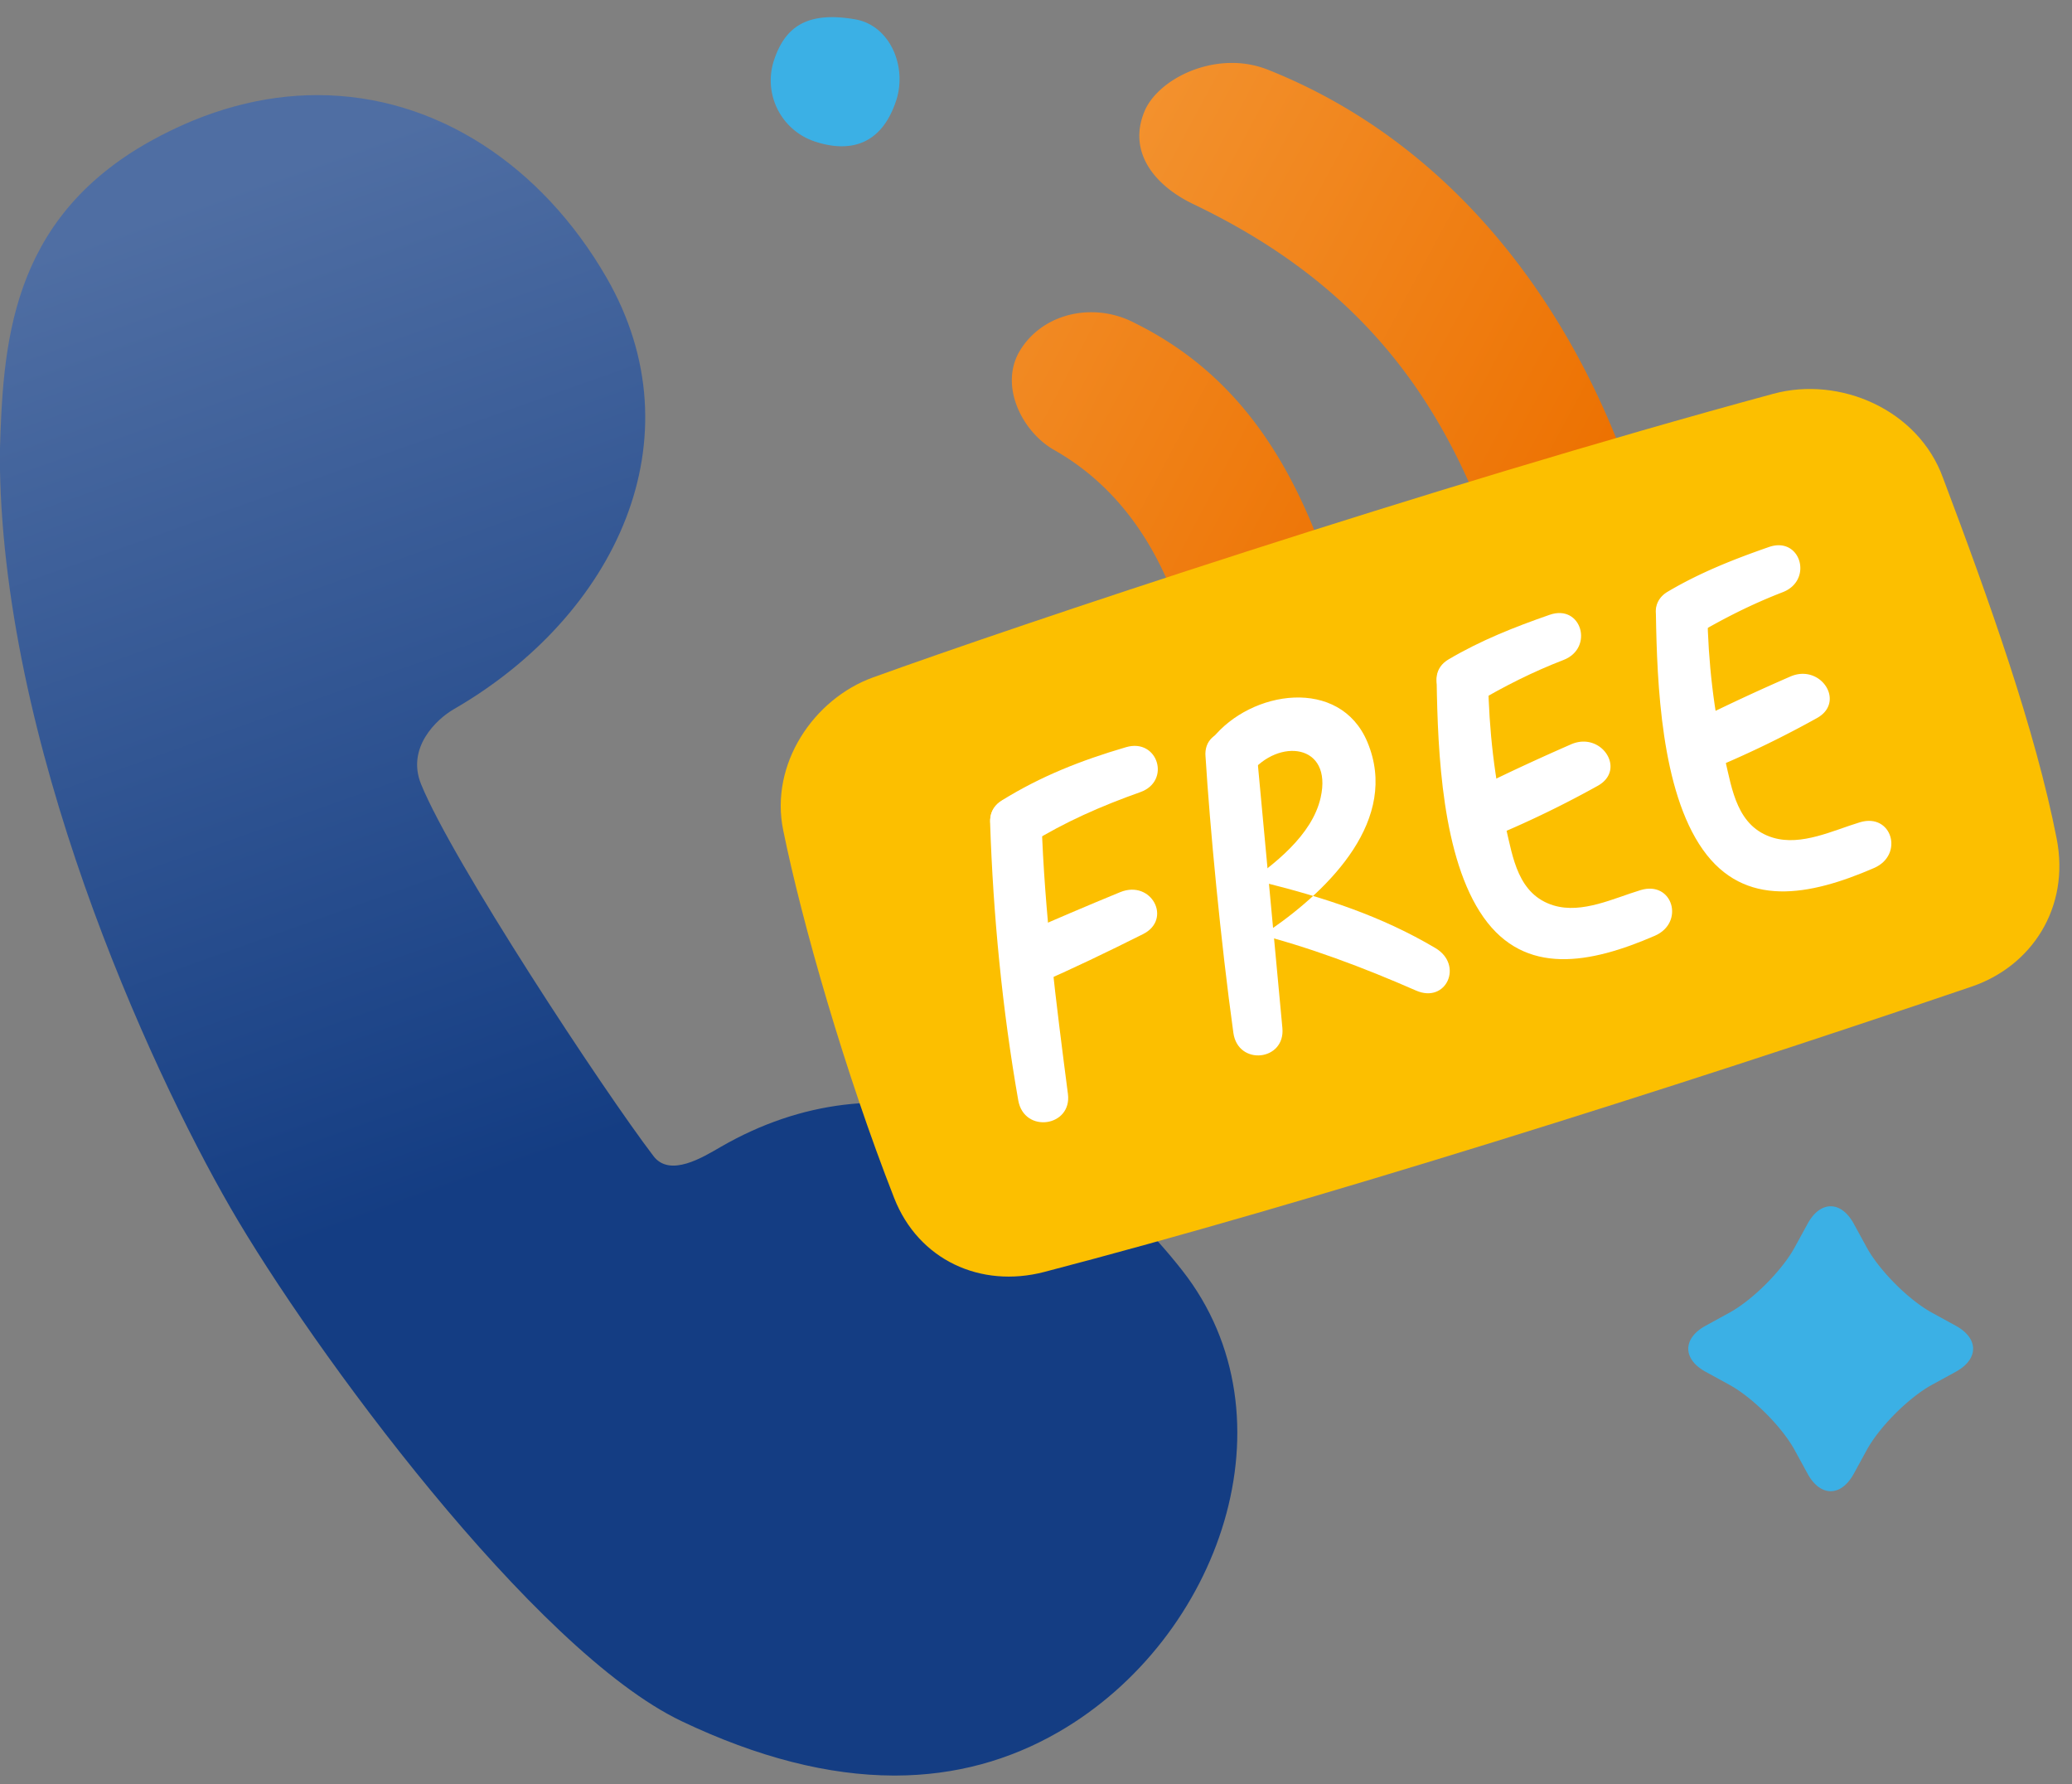
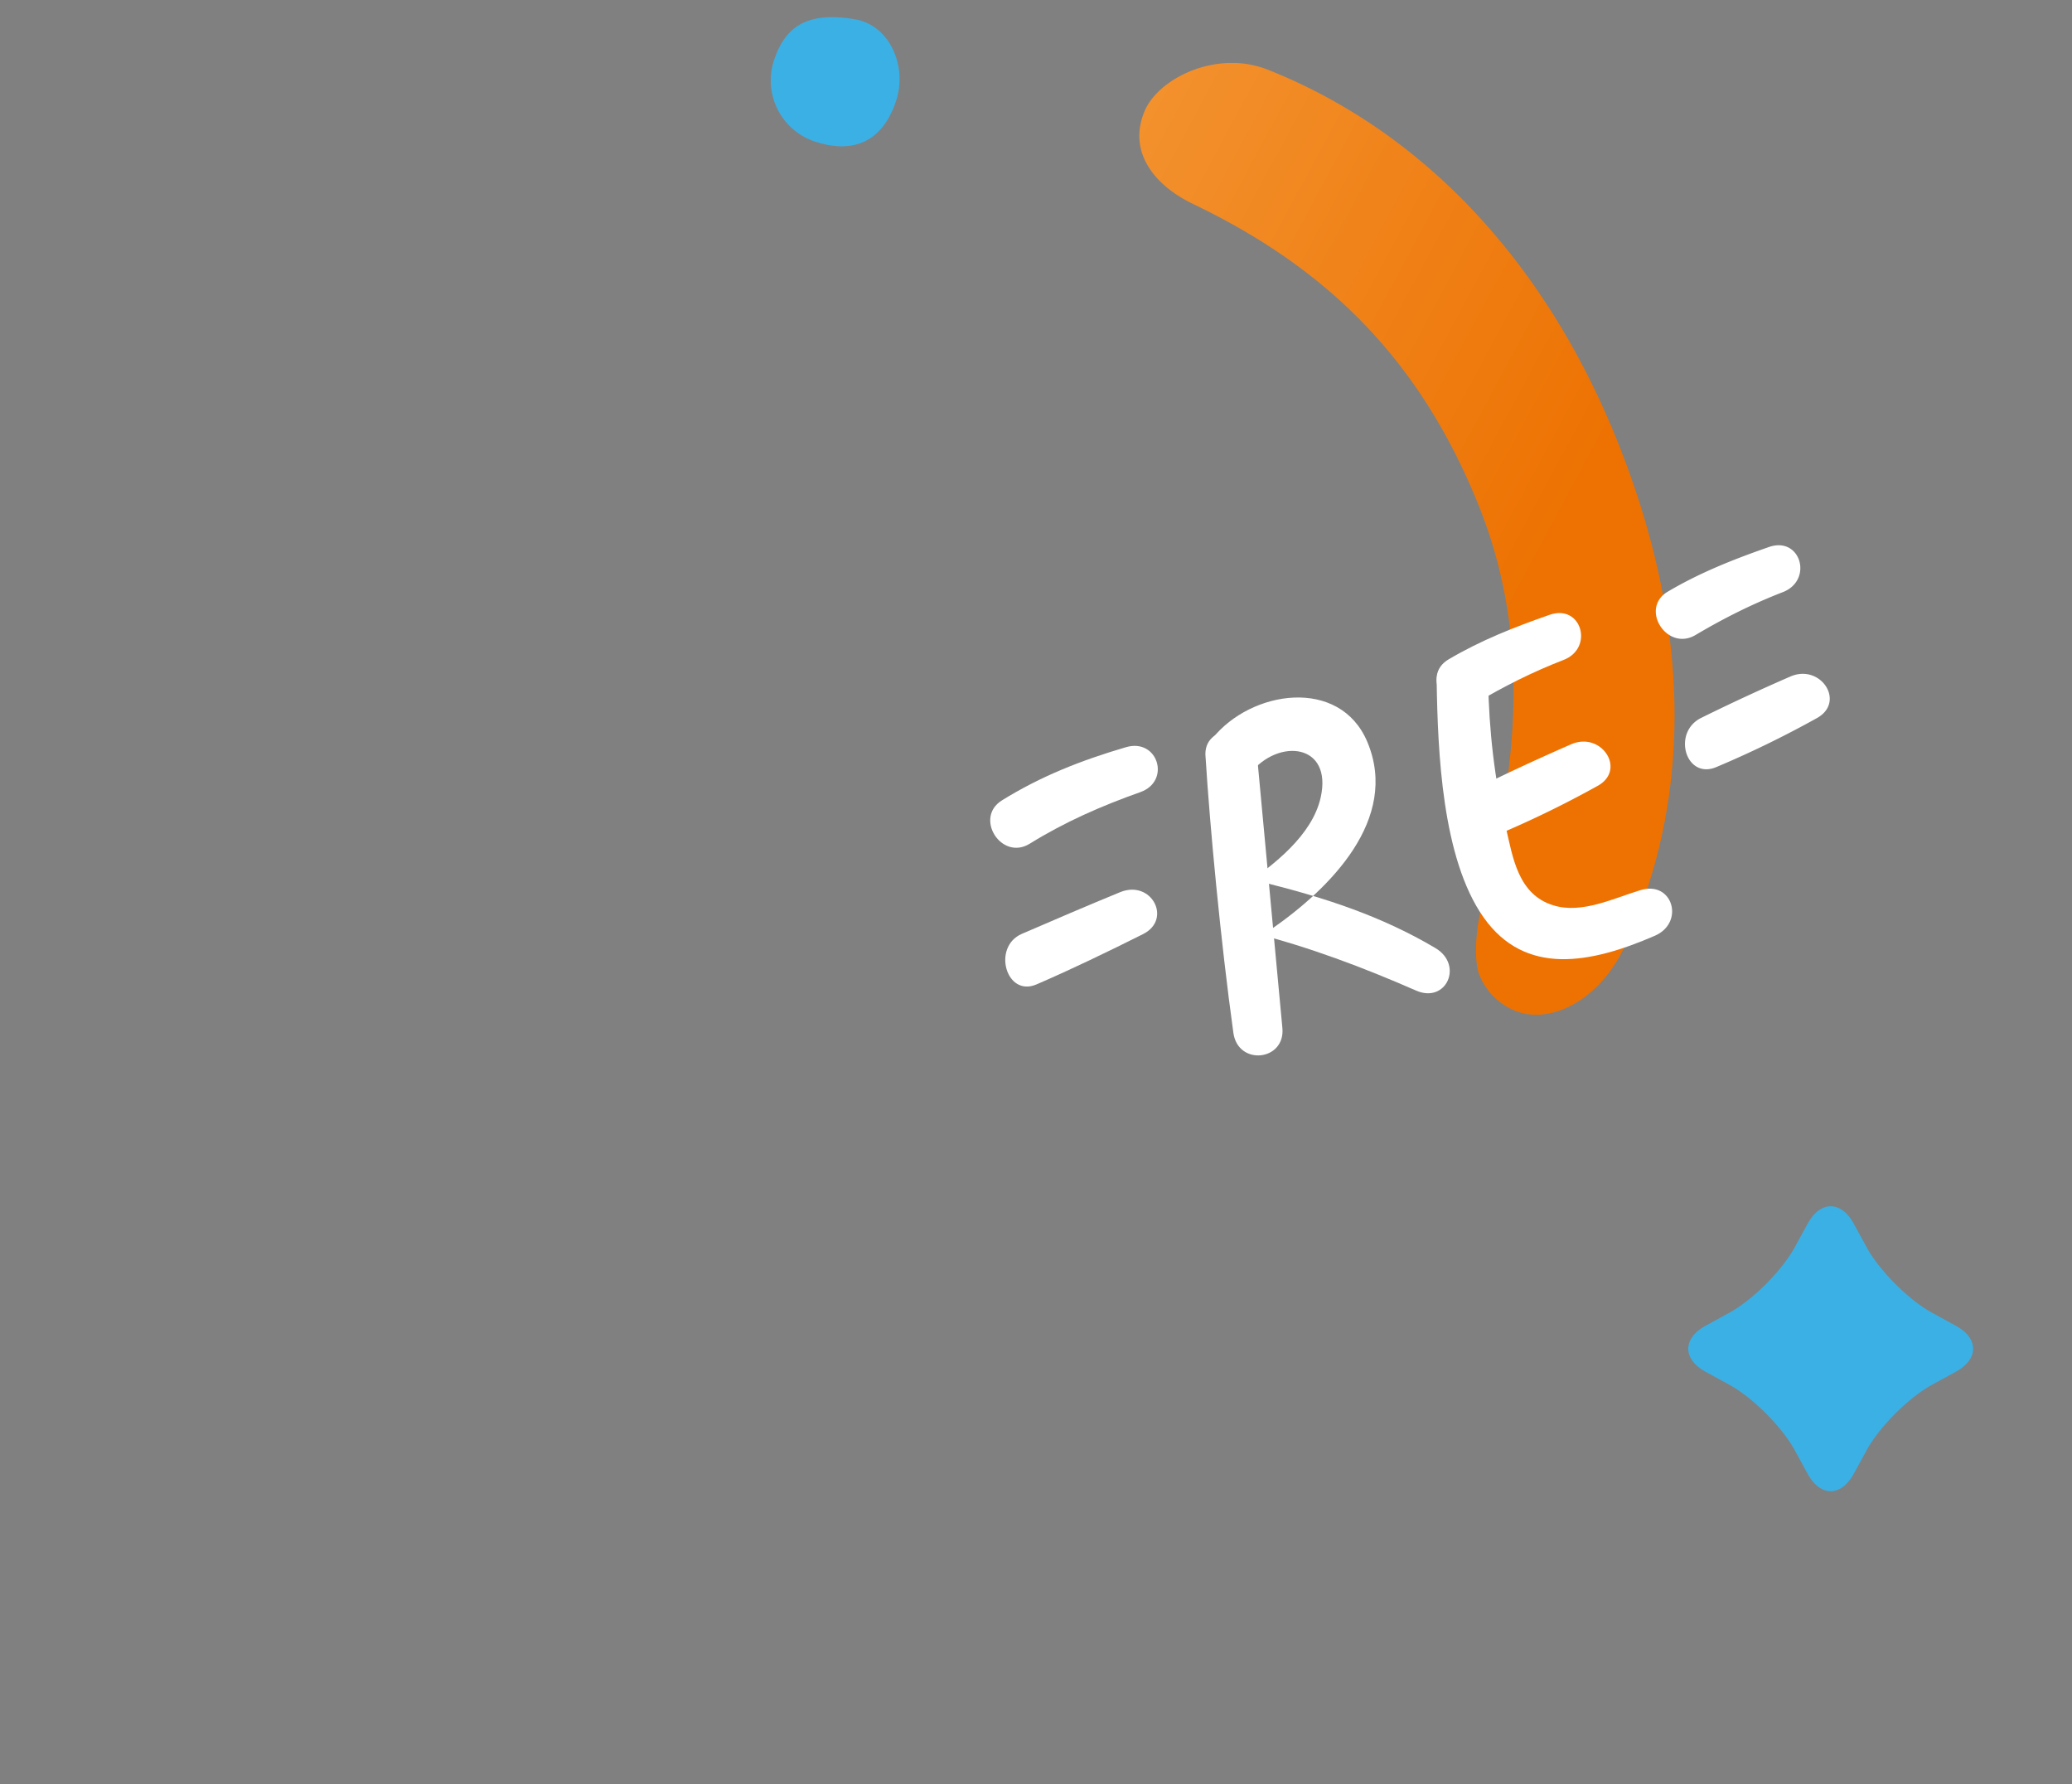
<svg xmlns="http://www.w3.org/2000/svg" width="115" height="99" viewBox="0 0 115 99">
  <rect x="0" y="0" width="115" height="99" fill="#808080" stroke="none" />
  <defs>
    <linearGradient id="a" x1="-90.243%" x2="78.047%" y1="-77.179%" y2="72.109%">
      <stop offset="0%" stop-color="#F7A84D" />
      <stop offset="100%" stop-color="#ED7202" />
    </linearGradient>
    <linearGradient id="b" x1="-41.032%" x2="66.643%" y1="-37.636%" y2="57.865%">
      <stop offset="0%" stop-color="#F7A84D" />
      <stop offset="100%" stop-color="#ED7202" />
    </linearGradient>
    <linearGradient id="c" x1="36.012%" x2="52.15%" y1="1.002%" y2="60.438%">
      <stop offset="0%" stop-color="#4F6EA3" />
      <stop offset="100%" stop-color="#143D83" />
    </linearGradient>
  </defs>
  <g fill="none" fill-rule="evenodd">
-     <path fill="url(#a)" d="M57.327 18.953c-1.212 1.948.087 4.536 1.872 5.55 3.699 2.094 5.743 5.496 6.892 8.799 1.075 3.087 1.936 7.295.06 11.11-1.362 3.14.257 5.173 1.518 5.85 1.984 1.067 4.752-.217 5.868-2.17 3.05-5.344 2.853-11.23.825-17.19-2.395-7.039-5.93-11.091-10.697-13.448a5.18 5.18 0 0 0-2.404-.593c-1.565 0-3.078.718-3.934 2.092" transform="translate(-.695 .464)" />
    <path fill="url(#b)" d="M64.22 5.706c-.948 2.26.549 4.124 2.71 5.158 7.723 3.697 12.597 8.865 15.725 16.45 3.13 7.583 2.23 14.981.221 22.761-.243.944-.408 2.747-.064 3.583a3.596 3.596 0 0 0 2.003 1.976c1.851.734 4.462-.48 5.894-3.26 4.47-9.397 3.412-19.495-.434-28.82-3.846-9.322-10.406-16.652-19.21-20.15a5.399 5.399 0 0 0-1.999-.376c-2.204 0-4.254 1.268-4.846 2.678" transform="translate(-.695 .464)" />
-     <path fill="url(#c)" d="M9.038 7.37C1.17 11.758.863 18.78.685 24.695c0 15.97 8.28 34.028 12.8 41.858 4.52 7.83 16.848 24.588 25.037 28.488 4.248 2.024 8.168 3.006 11.762 3.018h.136c3.281-.012 6.29-.836 9.03-2.418 8.968-5.177 13.256-17.463 6.864-25.607-6.817-8.685-16.642-12.038-25.609-6.862-.964.557-2.845 1.737-3.756.493-2.766-3.626-11.15-16.344-12.885-20.62-.817-2.015.852-3.599 1.817-4.156 8.966-5.177 13.65-14.987 8.474-23.954-3.569-6.18-9.426-10.122-16.044-10.122-2.984 0-6.12.801-9.273 2.559" transform="translate(-.695 .464)" />
    <path fill="#3BB0E5" d="M100.328 67.9c.703-1.286 1.854-1.286 2.558 0l.723 1.321c.703 1.286 2.331 2.914 3.617 3.618l1.32.723c1.287.703 1.287 1.854 0 2.558l-1.32.722c-1.286.704-2.914 2.332-3.617 3.617l-.723 1.321c-.704 1.286-1.855 1.286-2.558 0l-.723-1.321c-.703-1.285-2.331-2.913-3.617-3.617l-1.32-.722c-1.287-.704-1.287-1.855 0-2.558l1.32-.723c1.286-.704 2.914-2.332 3.617-3.618l.723-1.32zM49.738 5.583c-.834 2.528-2.637 2.889-4.509 2.271a3.57 3.57 0 0 1-2.271-4.51c.618-1.87 1.854-2.73 4.509-2.27 1.943.337 2.89 2.636 2.271 4.509" />
-     <path fill="#FCBF00" d="M109.438 54.743c-16.727 5.693-36.875 12.031-51.48 15.836-3.533.92-6.98-.665-8.327-4.096-2.736-6.975-5.121-15.305-6.159-20.402-.766-3.69 1.702-7.305 4.977-8.49 7.909-2.86 30.766-10.534 49.972-15.74 3.682-.998 8.043.864 9.421 4.67 2.567 6.798 5.129 13.993 6.307 20.012.754 3.851-1.404 7.083-4.711 8.21" />
-     <path fill="#FFF" d="M54.953 45.657c.169 5.117.678 10.363 1.562 15.4.327 1.857 2.994 1.468 2.757-.355-.656-5.071-1.295-10.017-1.464-15.133-.06-1.84-2.915-1.75-2.855.088" />
    <path fill="#FFF" d="M57.15 46.817c1.958-1.212 3.97-2.092 6.14-2.863 1.715-.608.975-3.011-.792-2.494-2.502.734-4.72 1.608-6.886 2.95-1.562.966-.029 3.377 1.538 2.407M57.53 54.623c2-.865 3.959-1.814 5.909-2.789 1.639-.82.47-3.041-1.27-2.328-1.782.73-3.687 1.549-5.454 2.312-1.668.722-.874 3.535.814 2.805M66.91 41.99c.236 3.826.842 10.266 1.545 15.322.256 1.845 2.89 1.563 2.72-.269l-1.41-15.14c-.17-1.825-3.026-1.744-2.856.088" />
    <path fill="#FFF" d="M69.39 42.912c1.574-1.975 4.58-1.653 3.91 1.34-.473 2.112-2.618 3.748-4.274 4.897-1.005.697-.772 2.29.445 2.593 3.15.787 6.2 1.944 9.123 3.223 1.683.737 2.645-1.427 1.074-2.358-3.003-1.782-6.164-2.803-9.548-3.646l.445 2.595c3.226-2.239 7.126-6.091 5.326-10.385-1.52-3.62-6.455-2.887-8.606-.189-1.14 1.429.955 3.373 2.105 1.93M81.935 38.997c1.561-.923 3.15-1.723 4.843-2.376 1.706-.659 1-3.12-.767-2.507-1.95.677-3.838 1.425-5.615 2.476-1.58.935-.045 3.344 1.539 2.407" />
    <path fill="#FFF" d="M79.738 37.838c.063 3.862.293 9.797 2.604 13.067 2.306 3.26 5.91 2.577 9.503 1.02 1.678-.727.996-3.074-.785-2.535-1.489.448-3.243 1.326-4.822.854-1.992-.596-2.271-2.68-2.653-4.295-.637-2.7-.946-5.428-.991-8.2-.03-1.84-2.886-1.749-2.856.089" />
    <path fill="#FFF" d="M83.09 46.325a56.835 56.835 0 0 0 5.591-2.723c1.604-.896.197-3.036-1.485-2.3-1.64.718-3.347 1.499-4.949 2.295-1.63.81-.85 3.444.844 2.728M94.103 35.237c1.561-.925 3.15-1.724 4.843-2.378 1.706-.657 1-3.12-.766-2.506-1.951.678-3.839 1.425-5.615 2.477-1.582.935-.045 3.342 1.538 2.407" />
-     <path fill="#FFF" d="M91.906 34.076c.063 3.863.293 9.798 2.605 13.068 2.305 3.26 5.909 2.578 9.502 1.021 1.677-.727.997-3.075-.785-2.537-1.488.45-3.242 1.327-4.821.855-1.994-.597-2.273-2.68-2.654-4.296-.637-2.7-.946-5.428-.992-8.198-.03-1.842-2.884-1.75-2.855.087" />
    <path fill="#FFF" d="M95.26 42.564a56.835 56.835 0 0 0 5.59-2.722c1.604-.896.196-3.037-1.486-2.3a112.072 112.072 0 0 0-4.948 2.294c-1.63.81-.851 3.444.843 2.728" />
  </g>
</svg>